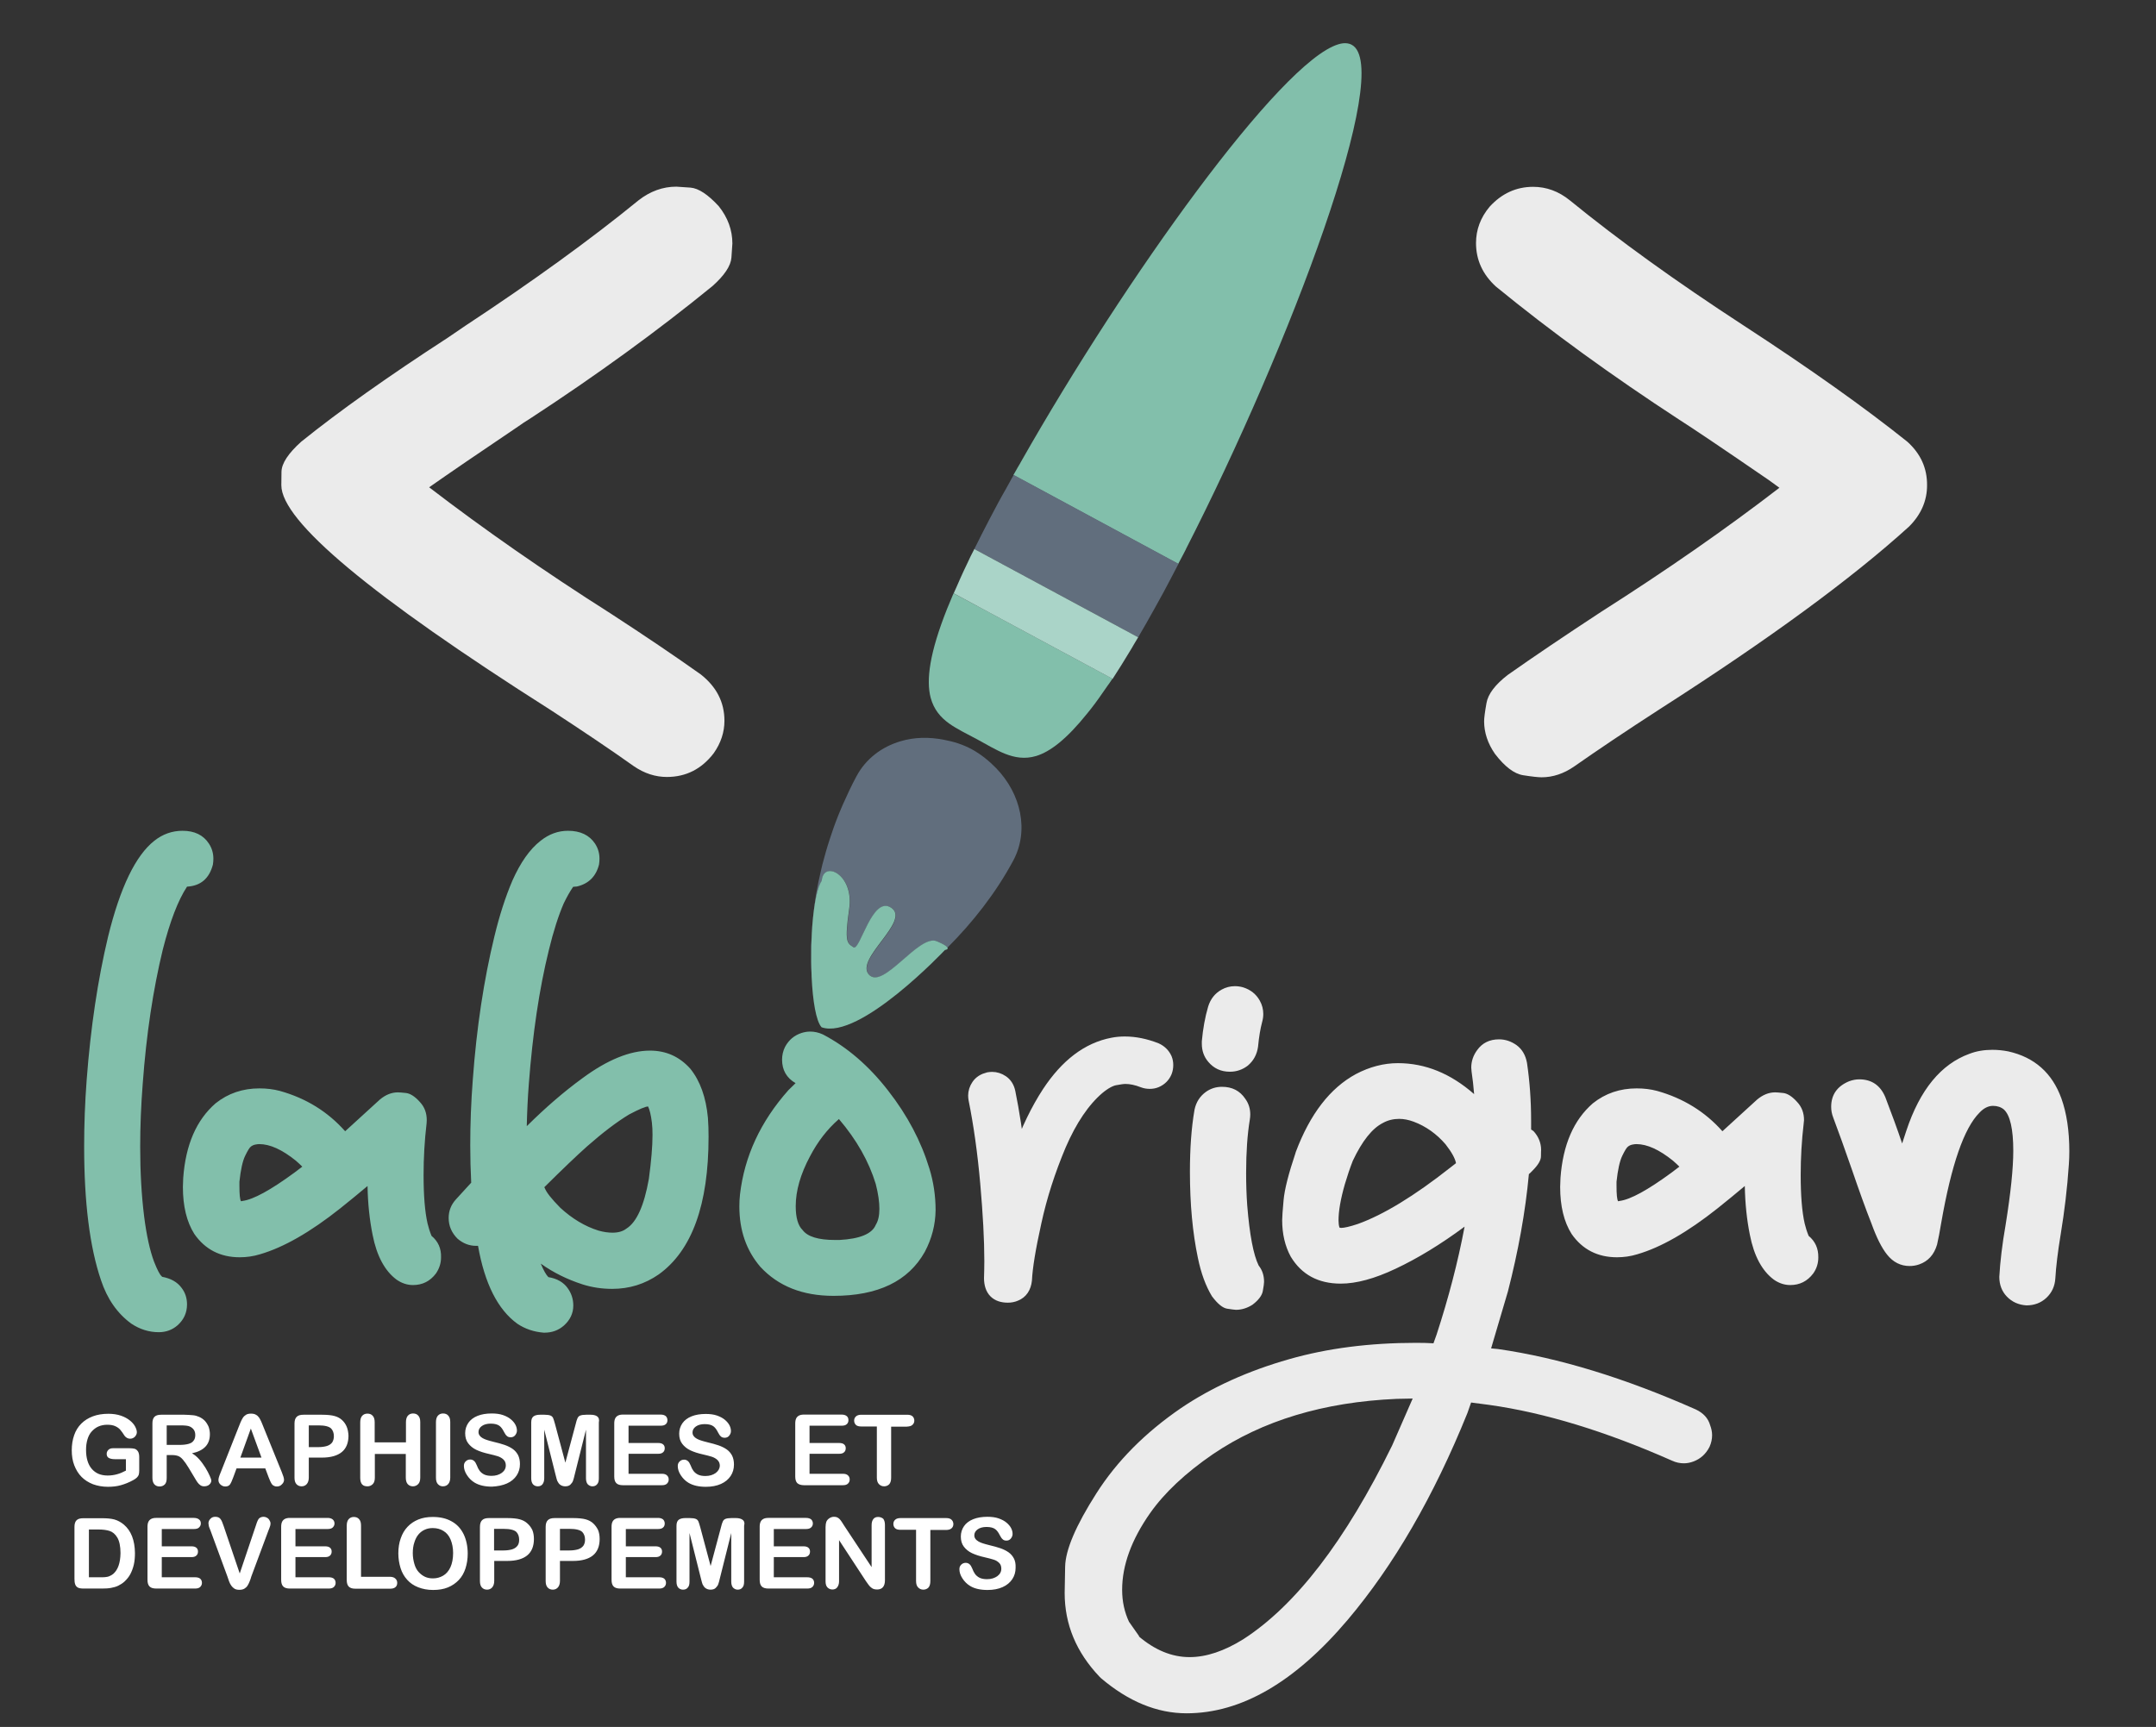
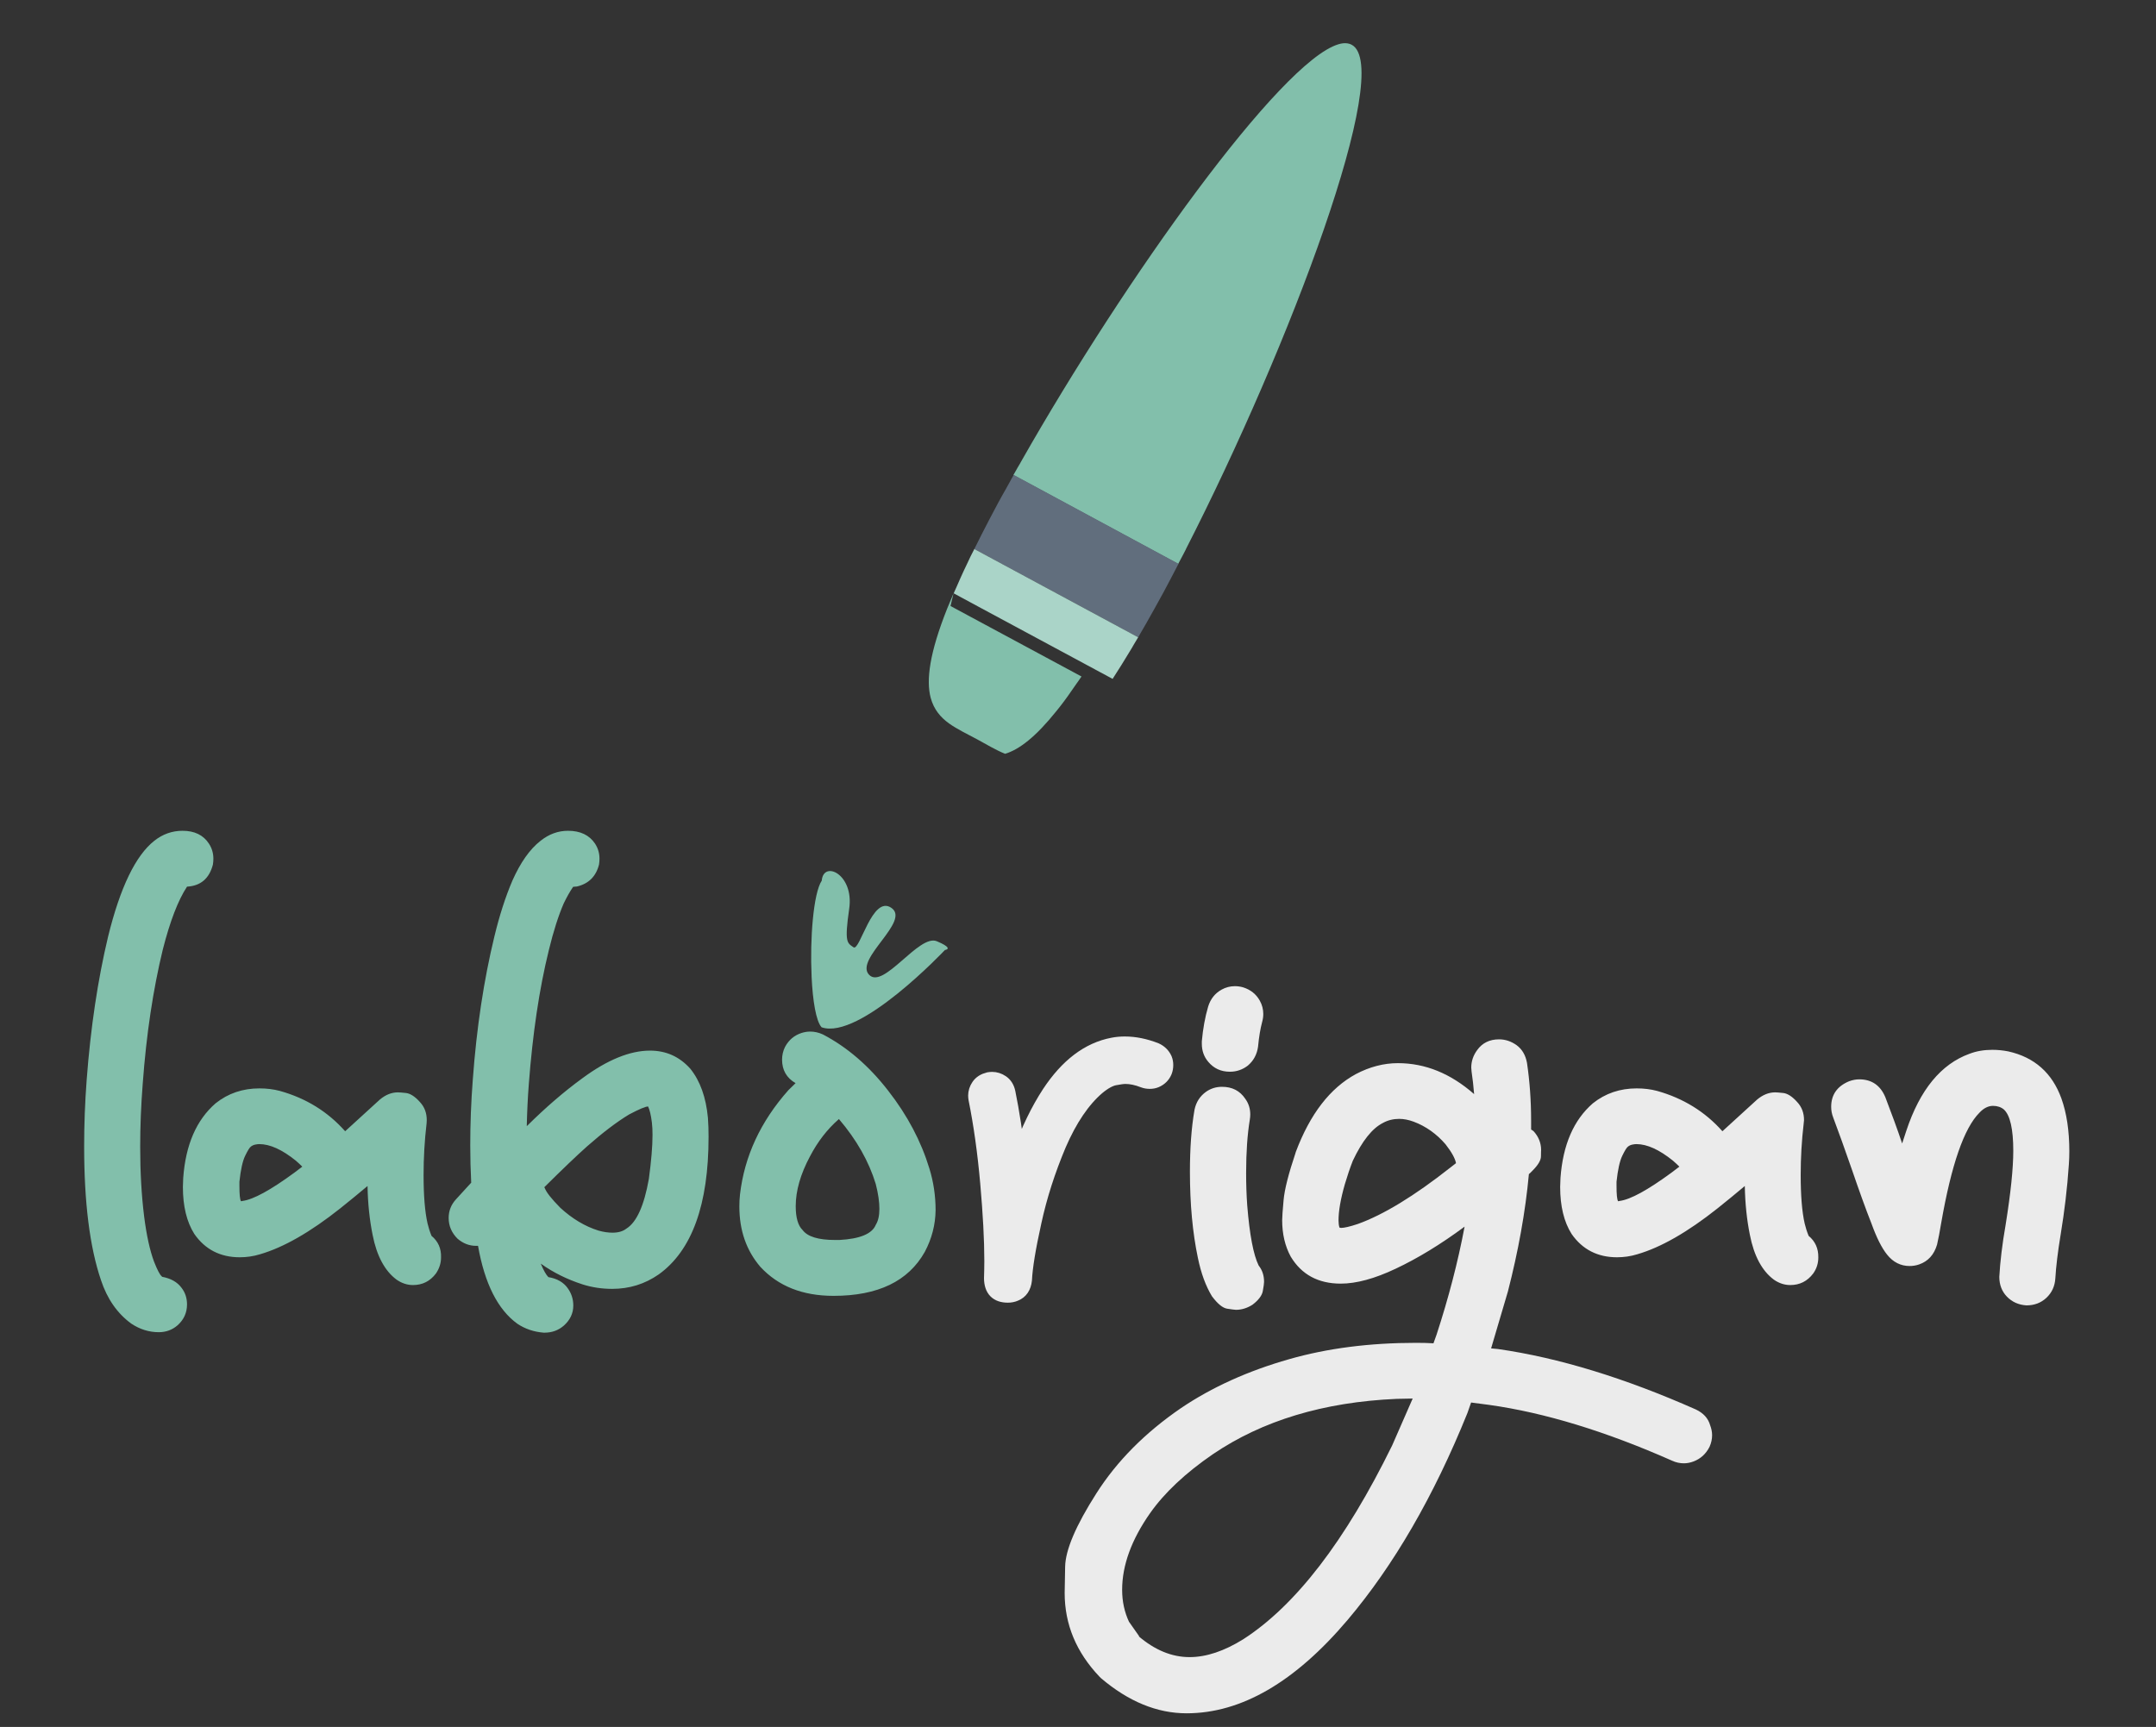
<svg xmlns="http://www.w3.org/2000/svg" version="1.1" id="_x31__1_" x="0px" y="0px" viewBox="0 0 1358 1088" style="enable-background:new 0 0 1358 1088;" xml:space="preserve">
  <rect x="0" y="0" width="1358" height="1088" fill="#333333" stroke="none" />
  <style type="text/css">
	.st0{fill:#82BFAB;}
	.st1{fill:#616E7D;}
	.st2{fill:#AAD4C8;}
	.st3{fill:#EBEBEB;}
	.st4{fill:#FFFFFF;}
	.st5{fill:#EBEBEB;stroke:#EBEBEB;stroke-width:10;stroke-miterlimit:10;}
</style>
  <g id="Objet_dynamique_vectoriel_xA0_Image_1_">
    <path class="st0" d="M744.6,350.6c0.8-1.5,1.5-2.9,2.3-4.4l0.1-0.3C812.7,217.3,878.3,42.7,851.4,28.2c-2.3-1.2-5.1-1.3-8.4-0.3   c-36.6,11-134.1,147.2-199.5,262.3c-0.8,1.5-1.7,3-2.6,4.5l-0.5,0.9c-0.7,1.2-1.4,2.5-2.1,3.7l103.8,56   C743,353.7,743.8,352.2,744.6,350.6z" />
-     <path class="st0" d="M600.6,373.8c-0.7,1.7-1.3,3.2-2,4.8c-0.7,1.6-1.3,3.3-2,4.8c-11.2,28.2-13.3,45.1-10.4,56.2   c2,7.4,6.2,12.3,11.6,16.2c5.2,3.7,11.4,6.6,17.7,10c6.1,3.3,11.8,6.8,17.6,9.1c6.1,2.4,12.4,3.5,19.5,1.4   c8.9-2.7,19.2-10.6,32.2-26.8c3.2-3.9,6.5-8.3,9.9-13.3c1-1.4,2-2.9,3-4.3l0.8-1.1c0.7-1,1.4-2,2.2-3.2l-82.5-44.4L600.6,373.8z" />
+     <path class="st0" d="M600.6,373.8c-0.7,1.7-1.3,3.2-2,4.8c-0.7,1.6-1.3,3.3-2,4.8c-11.2,28.2-13.3,45.1-10.4,56.2   c2,7.4,6.2,12.3,11.6,16.2c5.2,3.7,11.4,6.6,17.7,10c6.1,3.3,11.8,6.8,17.6,9.1c8.9-2.7,19.2-10.6,32.2-26.8c3.2-3.9,6.5-8.3,9.9-13.3c1-1.4,2-2.9,3-4.3l0.8-1.1c0.7-1,1.4-2,2.2-3.2l-82.5-44.4L600.6,373.8z" />
    <path class="st1" d="M628.7,316.8c-3.8,7.1-7.2,13.6-10.4,19.9c-0.8,1.6-1.6,3.1-2.3,4.6c-0.8,1.5-1.6,3.1-2.3,4.6l103.2,55.6   c0.8-1.4,1.7-3,2.6-4.5c0.9-1.5,1.7-3,2.6-4.5c3.5-6.2,7.1-12.6,10.9-19.6c1.5-2.8,3-5.7,4.5-8.5c0.8-1.5,1.6-3,2.4-4.6   c0.8-1.5,1.6-3,2.4-4.6l-103.8-56c-0.9,1.5-1.7,3-2.5,4.5s-1.7,3-2.5,4.5C631.8,311.2,630.2,314,628.7,316.8z" />
    <path class="st2" d="M611.3,350.6c-0.8,1.6-1.5,3.1-2.2,4.7l-0.2,0.4c-1.4,3-2.8,5.8-4,8.6c-0.7,1.6-1.4,3.2-2.1,4.8   c-0.7,1.6-1.5,3.3-2.1,4.7l17.6,9.5l82.5,44.4c0.9-1.4,1.9-3,2.8-4.4c0.9-1.4,1.8-2.9,2.8-4.4c1.7-2.7,3.4-5.5,5.2-8.5   c0.9-1.5,1.8-2.9,2.6-4.4c0.9-1.5,1.8-2.9,2.7-4.5l-103.2-55.6C612.8,347.6,612.1,349,611.3,350.6z" />
-     <path class="st1" d="M612.2,472.1c-5.7-3.1-11.6-4.9-17.5-6c-9.5-1.9-18.9-1.7-27.5,0.9c-11.8,3.5-21.8,11-27.7,22   c-3.2,5.9-5.9,11.8-8.5,17.6l-1,2.3c-2.4,5.6-4.5,11.1-6.3,16.6l-1,3c-1.8,5.4-3.3,10.8-4.7,16.1l-0.7,3   c-1.3,5.4-2.4,10.7-3.3,15.9l-0.1,0.6c-0.2,1.2-0.3,2.4-0.5,3.6c-0.3,2-0.6,4-0.8,6c-0.2,1.5-0.3,3-0.5,4.5   c-0.2,1.9-0.4,3.8-0.5,5.7c-0.1,1.5-0.2,2.9-0.3,4.4c-0.1,1.8-0.2,3.6-0.3,5.4c-0.1,1.4-0.1,2.8-0.1,4.2c0,1.8,0,3.5,0,5.2   c0,1.3,0,2.6,0,4c0,1.7,0.1,3.4,0.2,5c0.1,1.1,0.1,2.3,0.2,3.4v-0.4c-1.1-23.5,1.1-52.3,6.4-60.2c1.1-13,20.4-4,17.3,17.6   c-3.1,21.6-1.2,21.5,2.7,24.4c4,2.8,11.8-33.3,23.9-24.8c12.1,8.5-23.2,32.1-14.2,42c9.1,9.9,31.5-25.8,42.8-21   c4.2,1.8,6,3,6.6,3.9c15.8-15.8,30.4-34.3,41.4-54.8c10.1-18.8,5-42-10.8-58.3C623,479.4,618,475.3,612.2,472.1z" />
    <path class="st0" d="M590.1,593c-11.3-4.8-33.8,30.9-42.8,21s26.3-33.6,14.2-42c-12.1-8.5-19.9,27.6-23.9,24.8s-5.8-2.8-2.7-24.4   c3.1-21.6-16.2-30.6-17.3-17.6c-5.3,8-7.5,36.7-6.4,60.2v0.4c0.7,15.1,2.8,28,6.3,31.8c24,8.3,77.7-48.7,77.7-48.7s2.5-0.3,1.5-1.7   C596.1,596,594.4,594.8,590.1,593z" />
  </g>
  <g id="_x3C_____x3E_">
    <g>
-       <path class="st3" d="M434.9,118.2c-5.2-0.4-8.1-0.6-8.9-0.6c-8.5,0-16.5,2.9-23.8,8.6c-30.4,24.8-66.7,51.1-108.9,78.9l-11.3,7.7    c-37.3,24.2-68.1,46-92.3,65.5c-8.1,7.3-12.3,13.6-12.4,18.9c-0.1,5.3-0.1,8.1-0.1,8.5c0,22.6,56.5,69.8,169.6,141.6    c21,13.7,38.5,25.5,52.4,35.4c6.7,4.6,13.7,6.8,20.8,6.8c12.1,0,21.9-5,29.5-14.9c4.6-6.5,6.8-13.4,6.8-20.5    c0-11.7-5-21.4-14.9-29.2c-15.9-11.3-34.8-24.1-56.8-38.4c-41.9-26.6-79.9-53.1-114.3-79.5c12.7-8.9,31.4-21.7,56.2-38.4    c2.2-1.6,4.5-3.1,6.8-4.5c42.3-27.6,80.7-55.5,115.5-83.9c7.5-6.7,11.5-12.7,11.9-17.9s0.6-8.1,0.6-8.9c0-8.5-2.9-16.4-8.6-23.5    C446,122.6,440,118.6,434.9,118.2z M1201.4,278.3c-27-21.6-61.6-46.2-103.7-73.6c-42.2-27.5-78.4-53.6-108.8-78.4    c-7.1-5.8-14.9-8.6-23.2-8.6c-10.7,0-19.8,4.2-27.4,12.5c-5.8,6.9-8.6,14.6-8.6,22.9c0,10.7,4.2,19.8,12.5,27.4    c34.7,28.4,73.2,56.3,115.5,83.9c7.9,5,26.8,17.7,56.5,38.1l6.6,4.8c-33.5,25.8-71,51.9-112.5,78.3c-22.4,14.7-42,27.9-58.6,39.6    c-7.9,6.1-12.4,12-13.4,17.7c-1,5.6-1.5,9.5-1.5,11.5c0,7.1,2.3,14,6.8,20.5c6.2,8.1,12.1,12.6,17.8,13.5s9.6,1.3,11.6,1.3    c7.1,0,14-2.3,20.5-6.8c14.7-10.3,32.7-22.4,54.2-36.3c68.4-43.8,120.7-82.1,156.8-114.9c7.5-7.5,11.3-16.2,11.3-25.9    C1213.9,295,1209.8,285.9,1201.4,278.3z" />
-     </g>
+       </g>
  </g>
  <g id="igan">
    <g>
      <path class="st3" d="M774.7,675.2c4.2,0,7.9-1.3,11.2-3.8c3.6-3,5.8-7,6.5-11.9c0.6-6.4,1.5-11.6,2.6-15.7c0.5-1.8,0.7-3.4,0.7-5    c0-2.9-0.7-5.7-2.2-8.4c-2.3-4.1-5.8-6.9-10.6-8.4c-1.8-0.5-3.5-0.7-5.1-0.7c-2.9,0-5.7,0.7-8.4,2.2c-4.1,2.3-6.9,5.8-8.4,10.6    c-2,6.8-3.3,14.1-4,21.9v1.6c0,4.3,1.3,8.1,4,11.3C764.5,673.1,769,675.2,774.7,675.2z M763.4,816.7c3.6,4.8,6.8,7.4,9.6,7.8    s4.6,0.7,5.5,0.7c3.6,0,7.1-1.1,10.4-3.2c3.8-2.9,6-5.8,6.5-8.6s0.8-4.7,0.8-5.8c0-4-1.1-7.4-3.4-10.3c-3.3-6.7-5.7-19.3-7.2-37.8    c-0.5-6.8-0.7-13.7-0.7-20.5c0-13.2,0.8-24.3,2.3-33.5c0.2-1.2,0.3-2.3,0.3-3.4c0-3.6-1-6.9-3.1-9.8c-3.4-5.1-8.3-7.6-14.7-7.6    c-3.6,0-7,1-10,3.1c-3.8,2.7-6.3,6.5-7.3,11.3c-2,11.5-2.9,24.6-2.9,39.2c0,20.3,1.7,38.4,5,54.1    C756.5,802.2,759.5,810.3,763.4,816.7z M1068.2,888c-44.7-19.8-86.3-32.6-124.7-38.1l-4.3-0.4l10.6-35.9c6.5-25.3,11-50,13.2-73.9    c0.4-0.3,1.2-1,2.3-2.2c3.5-3.5,5.3-6.5,5.3-9s0.1-3.8,0.1-4c0-4.4-1.6-8.4-4.8-11.9l-1.5-1V706c0-12.8-0.9-24.9-2.6-36.4    c-0.9-4.9-3.1-8.6-6.5-11.1c-3.5-2.5-7.2-3.7-11.1-3.7c-6,0-10.6,2.3-13.8,6.8c-2.5,3.4-3.7,7.1-3.7,11l0.2,2.5    c0.7,4.6,1.2,9.3,1.6,14.2c-14.8-13-30.8-19.5-48-19.5c-8.9,0-17.8,2.3-26.5,6.9c-16.2,8.8-28.8,25.1-37.8,49l-0.2,0.7    c-4.4,13.1-6.9,23-7.5,29.6s-0.9,10.8-0.9,12.7c0,8.7,1.8,16.4,5.4,23c6.8,11.3,17.3,17,31.5,17c9.8,0,21.3-3.1,34.6-9.4    c13.8-6.5,28.3-15.3,43.4-26.5c-4.2,22.3-10.1,44.9-17.6,67.9l-2,5.6c-3.1-0.2-6.8-0.3-10.9-0.3c-29.2,0-55.9,3.4-80,10.3    c-26,7.4-48.7,17.7-68.1,30.8c-22.6,15.5-40.3,33.3-53.3,53.7s-19.5,35.7-19.7,46.2s-0.3,16-0.3,16.6c0,19.8,7.3,37.3,21.9,52.7    l0.9,0.9c17.4,14.8,35.4,22.2,54,22.2c34.4,0,68.2-19.6,101.4-58.8c29.1-34.4,54.3-77.9,75.5-130.4l2.3-6.6l11.4,1.5    c34.9,4.9,73.3,16.6,115.3,35.2c2.4,1.1,4.9,1.6,7.3,1.6c2.1,0,4.1-0.4,6.2-1.2c4.4-1.7,7.7-4.7,10-9.2c1.1-2.5,1.6-4.9,1.6-7.3    c0-2-0.4-4.1-1.2-6.2C1075.9,893.4,1072.8,890.2,1068.2,888z M913.5,735.6c-22.7,17.9-42.1,29.7-58.2,35.5    c-5.1,1.7-8.6,2.5-10.6,2.5l-1-0.2c-0.4-1.3-0.6-2.8-0.6-4.5c0-5.9,1.3-13.5,4-22.9c1.5-5,3.1-9.9,5-14.7    c5.9-12.5,12.2-20.4,18.9-23.8c3.2-1.8,6.7-2.6,10.3-2.6c2.9,0,6,0.6,9.2,1.8c7.7,2.9,14.4,7.7,20,14.2c3.8,4.9,6,8.8,6.6,11.9    L913.5,735.6z M876.9,910.6c-29.5,60.2-60.8,100.9-93.9,122.2c-11.9,7.4-23.2,11.2-33.7,11.2c-11.2,0-21.9-4.4-32.3-13.3l0.7,0.4    l-6.6-9.4c-2.8-6-4.3-12.7-4.3-20.1c0-15.5,5.9-31.6,17.6-48.3c9.1-12.9,22.3-25.3,39.5-37.1c31.2-21.2,69.8-32.9,115.8-34.9    l10.1-0.2L876.9,910.6z M1139.2,778.6c-1.1-2.7-1.9-5.3-2.5-7.8c-1.7-7.5-2.5-17.7-2.5-30.5c0-10.8,0.6-21.6,1.9-32.6l0.2-2    c0-4.5-1.4-8.3-4.3-11.4c-3.1-3.5-6.1-5.4-8.8-5.7c-2.7-0.3-4.4-0.4-5.1-0.4c-3.9,0-7.7,1.5-11.3,4.5l-21.9,20    c-10.9-12.3-24.7-20.8-41.1-25.4c-4.1-1.1-8.4-1.6-12.9-1.6c-10.5,0-19.7,3.1-27.6,9.4c-12.1,10.5-18.9,26.2-20.4,47.1l-0.2,5.6    c0,12.1,2.4,22,7.2,29.6c6.8,9.8,16.4,14.7,28.6,14.7c4.3,0,8.6-0.6,12.8-1.9c14.8-4.3,31.6-13.9,50.5-28.9    c5.9-4.7,11.6-9.4,17.2-14.1c0.2,11.2,1.3,21.4,3.2,30.8c2.6,13.3,7.7,22.7,15.1,28.2c3.3,2.3,6.8,3.4,10.3,3.4    c6,0,10.8-2.4,14.5-7.3c2.2-3.1,3.2-6.5,3.2-10.1C1145.4,786.5,1143.3,782,1139.2,778.6z M1052.8,738.8    c-15,11-25.8,16.9-32.6,17.8l-1,0.2c-0.7-1.1-1-4.3-1-9.8v-2.5c0.8-7.5,2-13,3.6-16.3s2.8-5.3,3.7-5.9c0.8-0.6,1.7-1,2.7-1.2    s1.8-0.3,2.5-0.3c6.8,0,14.4,3.5,23,10.4c1.6,1.4,2.9,2.6,4.1,3.8L1052.8,738.8z M1298.4,692c-5.8-16-16.9-25.9-33.4-29.6    c-3.5-0.7-6.9-1-10.1-1c-5.2,0-10,0.8-14.4,2.5c-17.9,6.5-31.2,22.6-39.8,48.6l-2.6,7.9c-3-9-6.6-18.7-10.6-29.2    c-3.1-7.4-8.6-11.2-16.4-11.2c-2.1,0-4.2,0.4-6.4,1.2c-7.5,3.1-11.3,8.5-11.3,16.1c0,2.3,0.4,4.5,1.3,6.8    c3.3,8.8,7.2,19.6,11.6,32.3c4.7,13.7,8.8,25.2,12.5,34.5c3.2,8.9,6.5,15.4,9.8,19.5c3.8,4.8,8.6,7.2,14.2,7.2c2,0,4-0.3,6-1    c5.7-2,9.4-6.1,11.3-12.5c0.8-3.5,1.7-8.1,2.6-13.6c6.4-36.7,14.4-59.8,24.1-69.5c2.6-2.8,5.5-4.3,8.5-4.3c2.8,0,5.1,0.8,6.9,2.3    c3.9,3.6,5.9,12.3,5.9,26c0,11-1.6,26.5-4.8,46.5c-2.2,12.6-3.5,23.6-4,32.9c0,5,1.6,9.2,4.8,12.5s7.3,5.2,12.3,5.5    c5,0,9.2-1.6,12.6-4.8s5.3-7.3,5.6-12.3c0.4-7.1,1.5-16.4,3.4-27.9c2.3-14,4.1-28.6,5.1-43.7c0.2-2.7,0.3-5.5,0.3-8.4    C1303.4,712.3,1301.7,701.2,1298.4,692z" />
    </g>
  </g>
  <g id="labo">
    <g>
      <path class="st0" d="M102.1,804.4l-0.3-0.4c-1.1-0.8-2.7-3.9-4.8-9.2c-2.6-7-4.7-16.5-6.2-28.3c-1.7-13.6-2.5-28.3-2.5-44    c0-12.5,0.5-25.8,1.6-39.8c2.3-31.4,6.6-59.5,12.6-84.3c4.6-18.1,9.7-31.3,15.3-39.8c8.6-0.5,14-5.1,16.3-13.9    c0.2-1.3,0.3-2.5,0.3-3.7c0-3.4-0.9-6.6-2.8-9.5c-3.5-5.4-9.1-8.1-16.6-8.1c-6.6,0-12.5,2.1-17.8,6.3    C85.4,539,75.7,559.1,68.1,590c-6.5,27.2-11,57.3-13.5,90.2c-1.1,14.5-1.6,28.5-1.6,42c0,35.3,3.5,63.4,10.6,84.3    c3.9,11.8,10.3,21,19.1,27.4c5.4,3.6,11.2,5.4,17.3,5.4c4.6,0,8.6-1.5,11.9-4.4c3.9-3.5,5.9-7.9,5.9-13.1c0-3.9-1.1-7.4-3.4-10.4    C111.7,807.7,107.6,805.4,102.1,804.4z M271.8,778.6c-1.1-2.7-1.9-5.3-2.5-7.8c-1.7-7.5-2.5-17.7-2.5-30.5    c0-10.8,0.6-21.6,1.9-32.6l0.1-2c0-4.5-1.4-8.3-4.3-11.4c-3.1-3.5-6.1-5.4-8.8-5.7s-4.4-0.4-5.1-0.4c-3.9,0-7.7,1.5-11.3,4.5    l-21.9,20c-10.9-12.3-24.6-20.8-41.1-25.4c-4.1-1.1-8.4-1.6-12.9-1.6c-10.5,0-19.7,3.1-27.6,9.4c-12.1,10.5-18.9,26.2-20.4,47.1    l-0.2,5.6c0,12.1,2.4,22,7.2,29.6c6.8,9.8,16.4,14.7,28.6,14.7c4.3,0,8.6-0.6,12.8-1.9c14.8-4.3,31.6-13.9,50.5-28.9    c5.9-4.7,11.6-9.4,17.2-14.1c0.2,11.2,1.3,21.4,3.2,30.8c2.6,13.3,7.7,22.7,15.1,28.2c3.3,2.3,6.8,3.4,10.3,3.4    c6,0,10.8-2.4,14.5-7.3c2.1-3.1,3.2-6.5,3.2-10.1C278,786.5,275.9,782,271.8,778.6z M185.4,738.8c-15,11-25.8,16.9-32.6,17.8    l-1,0.2c-0.7-1.1-1-4.3-1-9.8v-2.5c0.8-7.5,2-13,3.6-16.3s2.8-5.3,3.7-5.9c0.8-0.6,1.7-1,2.7-1.2s1.8-0.3,2.5-0.3    c6.8,0,14.4,3.5,23,10.4c1.6,1.4,2.9,2.6,4.1,3.8L185.4,738.8z M434.8,673.3c-6.8-7.6-15.2-11.4-25.4-11.4    c-12.6,0-26.9,5.8-42.7,17.5c-11.4,8.3-23,18.3-34.9,30.1c0.2-8.8,0.6-17.7,1.3-26.7c2.4-31.4,6.5-59.5,12.6-84.2    c2.9-12,6.1-21.9,9.4-29.5c1.8-3.7,3.7-7.2,5.9-10.4l2.4-0.2c7.3-1.7,12-6.3,13.9-13.8c0.2-1.3,0.3-2.5,0.3-3.7    c0-3.4-0.9-6.6-2.8-9.5c-3.6-5.4-9.3-8.1-17-8.1c-6.3,0-12,2.1-17.3,6.3c-6.8,5.3-12.7,13.7-17.8,25.2    c-4.3,10.1-8.1,21.8-11.3,35.1c-6.6,27.2-11.2,57.3-13.6,90.2c-1.1,14.1-1.6,27.9-1.6,41.4c0,7.9,0.2,15.8,0.6,23.5    c-3.3,3.6-6.5,7.1-9.6,10.5s-4.6,7.3-4.6,11.7c0,5.1,1.9,9.4,5.6,13.1c3.5,3,7.4,4.5,11.7,4.5h1.2c4.2,23.9,12.5,40.2,24.8,49.1    c4.8,3.2,10.3,5.1,16.6,5.6h0.4c4.8,0,8.9-1.5,12.3-4.5c3.9-3.5,5.9-7.7,5.9-12.6c0-4.1-1.2-7.7-3.5-10.9c-2.6-3.7-6.7-6.1-12.2-7    c-1.4-1.4-3-4.2-4.8-8.5c8,5.7,16.8,10,26.4,13.1c6,1.9,12.2,2.8,18.6,2.8c10.8,0,20.5-3,29.3-9.1c20.9-15,31.4-43.9,31.4-86.7    c0-4.1-0.1-8.1-0.4-11.9C444.7,691.3,441,681,434.8,673.3z M408.7,742.7c-3,16.9-7.7,27.3-14.1,31.3c-2.3,1.8-5.2,2.6-8.8,2.6    c-2.6,0-5.6-0.4-8.8-1.3c-8.6-2.7-16.6-7.5-24.1-14.4c-5.5-5.6-8.8-9.7-9.8-12.5l-0.3-0.4c11.5-11.4,20.5-20,27-25.8    c9.9-8.7,18.7-15.4,26.5-20.1c6.3-3.3,10.2-5,11.9-5c1,2,1.8,5.3,2.4,10.1c0.3,2.3,0.4,5,0.4,7.9    C411,722.3,410.2,731.5,408.7,742.7z M585.4,736.2c-5.2-17.1-13.8-33.5-26-49.1c-12.1-15.6-25.8-27.4-41.1-35.4    c-2.6-1.2-5.3-1.8-7.9-1.8c-1.9,0-3.7,0.3-5.6,0.9c-4.5,1.5-7.9,4.3-10.3,8.7c-1.3,2.6-1.9,5.3-1.9,8.1c0,6.5,2.8,11.5,8.5,14.8    l-4.5,4.4c-17.5,19.7-27.7,41.6-30.5,65.7c-0.3,2.5-0.4,5.1-0.4,7.6c0,15.1,4.4,27.7,13.2,38c11.3,12.2,26.6,18.3,46.1,18.3    c28,0,47.1-9.2,57.5-27.7c4.4-8.3,6.7-17.1,6.8-26.3C589.3,753.4,588,744.6,585.4,736.2z M551.6,771.7c-2.3,5.6-9.9,8.8-22.9,9.5    H526c-10.6,0-17.4-2.1-20.5-6.3c-2.8-2.7-4.3-7.7-4.3-15c0-9.7,3-20.2,9-31.4c4.8-9.2,10.8-17,18-23.3l0.2-0.2    c11.2,13.1,18.9,26.8,23.2,40.9c1.6,6.2,2.3,11.4,2.3,15.7C553.9,766,553.1,769.3,551.6,771.7z" />
    </g>
  </g>
  <g id="GRAPHISMES__ET__DEVELOPPEMENTS">
    <g>
-       <path class="st4" d="M84.6,912.7c-0.9-0.2-1.9-0.3-3.2-0.3H71.2c-1.2,0-2.2,0.3-2.9,1c-0.7,0.7-1.1,1.5-1.1,2.5    c0,1.2,0.4,2.1,1.3,2.6s2.1,0.8,3.8,0.8h7v7.2c-1.9,1-3.7,1.8-5.6,2.3c-1.8,0.5-3.8,0.8-5.9,0.8c-4.3,0-7.6-1.4-10-4.2    s-3.6-6.8-3.6-12c0-2.4,0.3-4.6,0.9-6.6s1.5-3.7,2.7-5s2.6-2.4,4.2-3.1s3.5-1.1,5.6-1.1c2,0,3.7,0.3,5,0.9    c1.3,0.6,2.3,1.3,3.1,2.2c0.8,0.9,1.7,2.2,2.8,3.9c0.4,0.5,0.9,1,1.5,1.3s1.2,0.5,1.9,0.5c1.2,0,2.2-0.4,3-1.2s1.3-1.8,1.3-2.9    c0-1-0.4-2.3-1.1-3.6s-1.8-2.6-3.3-3.8s-3.3-2.2-5.6-3c-2.3-0.8-5-1.2-7.9-1.2c-3.6,0-6.9,0.5-9.8,1.6s-5.3,2.6-7.3,4.6    s-3.5,4.4-4.5,7.3s-1.5,6-1.5,9.5s0.5,6.7,1.6,9.5s2.6,5.3,4.6,7.3s4.4,3.5,7.2,4.6c2.8,1,5.9,1.6,9.4,1.6c2.9,0,5.7-0.3,8.1-1    c2.5-0.7,5.1-1.7,7.8-3.2c0.9-0.5,1.7-1,2.3-1.6s1-1.2,1.2-1.8c0.2-0.7,0.3-1.6,0.3-2.7v-8.5c0-1.5-0.3-2.7-0.8-3.5    C86.2,913.4,85.5,912.9,84.6,912.7z M132.5,934.6c0.4-0.6,0.6-1.2,0.6-1.7c0-0.6-0.3-1.6-1-3.1s-1.5-3.2-2.7-5.1s-2.4-3.6-3.9-5.3    s-3-2.9-4.6-3.8c3.8-0.8,6.6-2.2,8.5-4.2c1.9-2,2.8-4.6,2.8-7.9c0-1.6-0.3-3.1-0.8-4.6c-0.6-1.4-1.4-2.7-2.4-3.8    c-1.1-1.1-2.3-1.9-3.7-2.5c-1.2-0.5-2.4-0.9-3.9-1s-3.2-0.3-5.2-0.3h-14.7c-1.9,0-3.3,0.4-4.2,1.3s-1.3,2.3-1.3,4.2V931    c0,1.8,0.4,3.2,1.2,4.1c0.8,0.9,1.9,1.4,3.3,1.4c1.3,0,2.4-0.4,3.3-1.3s1.2-2.3,1.2-4.2v-14.3h3.2c1.6,0,2.9,0.2,4,0.6    c1.1,0.4,2.1,1.2,3.1,2.4s2.2,2.8,3.5,5l3.6,6c0.8,1.4,1.5,2.5,2,3.2s1.1,1.3,1.8,1.8s1.5,0.7,2.5,0.7c0.9,0,1.6-0.2,2.3-0.5    C131.6,935.6,132.1,935.1,132.5,934.6z M118.6,909.7c-1.5,0.4-3.3,0.6-5.5,0.6H105V898h8.3c3.1,0,5.2,0.2,6.2,0.7    c1.1,0.5,2,1.2,2.6,2.1c0.6,0.9,0.9,2,0.9,3.3c0,1.6-0.4,2.8-1.2,3.7C121.2,908.7,120.1,909.3,118.6,909.7z M178.9,932.3    c0-1-0.5-2.6-1.4-4.8l-11.6-28.6c-0.6-1.4-1-2.6-1.4-3.4s-0.8-1.7-1.3-2.4s-1.2-1.4-2-1.8c-0.8-0.5-1.9-0.7-3.1-0.7    c-1.2,0-2.3,0.2-3.1,0.7s-1.5,1.1-2,1.9c-0.5,0.8-1,1.7-1.5,2.9s-0.9,2.2-1.2,3l-11.4,28.8c-0.5,1.2-0.8,2-1,2.7s-0.3,1.3-0.3,1.9    c0,1,0.4,2,1.3,2.8c0.9,0.8,1.9,1.2,3,1.2c1.3,0,2.3-0.4,2.9-1.2c0.6-0.8,1.3-2.3,2.1-4.5l2.1-5.7h18.1l2.1,5.6    c0.3,0.7,0.6,1.5,1,2.4s0.8,1.6,1.1,2s0.8,0.8,1.3,1c0.5,0.3,1.1,0.4,1.8,0.4c1.2,0,2.3-0.4,3.1-1.3    C178.5,934.3,178.9,933.3,178.9,932.3z M151.4,918.3L158,900l6.7,18.3H151.4z M218.4,898.9c-0.7-1.7-1.7-3.1-3-4.3s-2.9-2-4.7-2.5    s-4.5-0.8-7.9-0.8h-11.6c-2,0-3.4,0.4-4.3,1.3c-0.9,0.8-1.4,2.3-1.4,4.2V931c0,1.8,0.4,3.1,1.2,4s1.9,1.4,3.3,1.4    c1.3,0,2.4-0.5,3.2-1.4s1.3-2.3,1.3-4.1v-12.6h8.3c5.5,0,9.7-1.2,12.5-3.5s4.2-5.8,4.2-10.3C219.4,902.5,219.1,900.6,218.4,898.9z     M209.2,908.8c-0.8,1-1.8,1.7-3.3,2.2c-1.4,0.4-3.2,0.7-5.3,0.7h-6.1V898h6.1c4,0,6.7,0.7,8,2c1.1,1.2,1.7,2.8,1.7,4.8    C210.3,906.4,209.9,907.7,209.2,908.8z M231.5,936.4c1.3,0,2.4-0.5,3.3-1.4s1.3-2.3,1.3-4.1V916h19.5v14.9c0,1.8,0.4,3.2,1.2,4.1    s1.9,1.4,3.3,1.4c1.3,0,2.4-0.5,3.3-1.4s1.3-2.3,1.3-4.1v-35c0-1.8-0.4-3.2-1.3-4.1c-0.8-0.9-1.9-1.3-3.3-1.3    c-1.3,0-2.4,0.5-3.2,1.4s-1.2,2.3-1.2,4.1v12.7H236V896c0-1.8-0.4-3.2-1.3-4.1c-0.8-0.9-1.9-1.3-3.3-1.3c-1.4,0-2.5,0.5-3.3,1.4    s-1.2,2.3-1.2,4.1v35c0,1.8,0.4,3.2,1.2,4.1S230.1,936.4,231.5,936.4z M279,936.4c1.4,0,2.5-0.5,3.3-1.4s1.3-2.3,1.3-4.1v-35    c0-1.8-0.4-3.2-1.3-4.1c-0.8-0.9-1.9-1.3-3.3-1.3c-1.3,0-2.4,0.5-3.2,1.4s-1.2,2.3-1.2,4.1v35c0,1.8,0.4,3.2,1.3,4.1    S277.7,936.4,279,936.4z M319.3,934.6c2.7-1.2,4.7-2.9,6.1-5s2.1-4.5,2.1-7.2c0-2.2-0.4-4.1-1.2-5.7c-0.8-1.5-1.9-2.8-3.3-3.8    s-3.2-1.9-5.2-2.6c-2-0.7-4.3-1.3-6.8-1.9c-2-0.5-3.4-0.9-4.3-1.2s-1.7-0.6-2.6-1.1s-1.5-1-2-1.7s-0.7-1.4-0.7-2.3    c0-1.4,0.7-2.7,2.1-3.7s3.3-1.5,5.6-1.5c2.5,0,4.3,0.5,5.5,1.4s2.1,2.3,2.9,3.9c0.6,1.2,1.2,2,1.8,2.5c0.5,0.5,1.3,0.8,2.4,0.8    s2.1-0.4,2.8-1.3s1.1-1.8,1.1-2.9c0-1.2-0.3-2.4-0.9-3.6c-0.6-1.2-1.6-2.4-2.9-3.5s-3-2-5-2.7s-4.4-1-7.1-1    c-3.4,0-6.4,0.5-8.9,1.5s-4.5,2.5-5.8,4.4s-2,4.1-2,6.5c0,2.6,0.6,4.7,1.9,6.4s3,3.1,5.1,4.1s4.8,1.9,8,2.6    c2.4,0.5,4.3,1.1,5.7,1.5c1.4,0.5,2.6,1.2,3.5,2.1c0.9,0.9,1.4,2.1,1.4,3.6c0,1.9-0.8,3.4-2.5,4.7c-1.7,1.2-3.8,1.9-6.5,1.9    c-1.9,0-3.5-0.3-4.7-0.9c-1.2-0.6-2.1-1.4-2.8-2.3c-0.7-1-1.3-2.1-1.8-3.5c-0.5-1.2-1-2.1-1.7-2.7c-0.7-0.6-1.5-0.9-2.4-0.9    c-1.2,0-2.1,0.4-2.9,1.2s-1.1,1.7-1.1,2.8c0,1.9,0.6,3.8,1.9,5.8s2.9,3.6,4.9,4.8c2.9,1.7,6.5,2.5,10.9,2.5    C313.5,936.4,316.6,935.8,319.3,934.6z M376.1,892.3c-1-0.7-2.4-1-4.1-1h-2.8c-1.7,0-2.9,0.2-3.7,0.5s-1.3,0.8-1.7,1.6    c-0.4,0.8-0.8,2.1-1.2,3.8l-6.5,24.3l-6.5-24.3c-0.5-1.8-0.9-3.1-1.2-3.8s-0.9-1.3-1.7-1.6c-0.8-0.3-2-0.5-3.7-0.5h-2.8    c-1.7,0-3.1,0.3-4.1,1s-1.5,2-1.5,3.9v35.1c0,1.7,0.4,3,1.1,3.8s1.8,1.3,3,1.3c1.3,0,2.3-0.4,3-1.3s1.1-2.1,1.1-3.8v-30.6    l7.1,28.3c0.2,0.9,0.5,1.8,0.7,2.7s0.5,1.6,1,2.3c0.4,0.7,1,1.3,1.7,1.7s1.6,0.7,2.7,0.7c1.4,0,2.5-0.3,3.3-1.1s1.3-1.5,1.6-2.3    s0.7-2.2,1.1-4l7.1-28.3v30.6c0,1.7,0.4,3,1.1,3.8c0.8,0.8,1.8,1.3,2.9,1.3c1.3,0,2.3-0.4,3-1.3c0.8-0.8,1.1-2.1,1.1-3.8v-35.1    C377.6,894.3,377.1,893,376.1,892.3z M416.9,928.5h-21v-12.6h18.7c1.4,0,2.4-0.3,3.1-1c0.7-0.6,1-1.5,1-2.5s-0.3-1.8-1-2.4    s-1.7-0.9-3.1-0.9h-18.7v-10.9h20.3c1.4,0,2.5-0.3,3.2-1c0.7-0.6,1-1.5,1-2.5s-0.4-1.9-1-2.5c-0.7-0.6-1.8-1-3.2-1h-23.8    c-1.3,0-2.3,0.2-3.1,0.6s-1.4,1-1.8,1.8s-0.6,1.9-0.6,3.2v33.4c0,1.9,0.4,3.3,1.3,4.2s2.3,1.3,4.2,1.3h24.5c1.4,0,2.5-0.3,3.2-1    s1.1-1.5,1.1-2.6s-0.4-2-1.1-2.6C419.4,928.8,418.3,928.5,416.9,928.5z M450.8,928c-1.7,1.2-3.8,1.9-6.5,1.9    c-1.9,0-3.5-0.3-4.7-0.9c-1.2-0.6-2.1-1.4-2.8-2.3c-0.7-1-1.3-2.1-1.8-3.5c-0.5-1.2-1-2.1-1.7-2.7c-0.7-0.6-1.5-0.9-2.4-0.9    c-1.2,0-2.1,0.4-2.9,1.2s-1.1,1.7-1.1,2.8c0,1.9,0.6,3.8,1.9,5.8s2.9,3.6,4.9,4.8c2.9,1.7,6.5,2.5,10.9,2.5c3.7,0,6.8-0.6,9.5-1.8    s4.7-2.9,6.1-5s2.1-4.5,2.1-7.2c0-2.2-0.4-4.1-1.2-5.7c-0.8-1.5-1.9-2.8-3.3-3.8s-3.2-1.9-5.2-2.6c-2-0.7-4.3-1.3-6.8-1.9    c-2-0.5-3.4-0.9-4.3-1.2s-1.7-0.6-2.6-1.1s-1.5-1-2-1.7s-0.7-1.4-0.7-2.3c0-1.4,0.7-2.7,2.1-3.7s3.3-1.5,5.6-1.5    c2.5,0,4.3,0.5,5.5,1.4s2.1,2.3,2.9,3.9c0.6,1.2,1.2,2,1.8,2.5c0.5,0.5,1.3,0.8,2.4,0.8s2.1-0.4,2.8-1.3s1.1-1.8,1.1-2.9    c0-1.2-0.3-2.4-0.9-3.6c-0.6-1.2-1.6-2.4-2.9-3.5s-3-2-5-2.7s-4.4-1-7.1-1c-3.4,0-6.4,0.5-8.9,1.5s-4.5,2.5-5.8,4.4s-2,4.1-2,6.5    c0,2.6,0.6,4.7,1.9,6.4s3,3.1,5.1,4.1s4.8,1.9,8,2.6c2.4,0.5,4.3,1.1,5.7,1.5c1.4,0.5,2.6,1.2,3.5,2.1c0.9,0.9,1.4,2.1,1.4,3.6    C453.3,925.2,452.5,926.7,450.8,928z M506.4,935.7h24.5c1.4,0,2.5-0.3,3.2-1s1.1-1.5,1.1-2.6s-0.4-2-1.1-2.6c-0.7-0.7-1.8-1-3.2-1    h-21v-12.6h18.7c1.4,0,2.4-0.3,3.1-1c0.7-0.6,1-1.5,1-2.5s-0.3-1.8-1-2.4s-1.7-0.9-3.1-0.9h-18.7v-10.9h20.3c1.4,0,2.5-0.3,3.2-1    c0.7-0.6,1-1.5,1-2.5s-0.3-1.9-1-2.5s-1.8-1-3.2-1h-23.8c-1.3,0-2.3,0.2-3.1,0.6s-1.4,1-1.8,1.8s-0.6,1.9-0.6,3.2v33.4    c0,1.9,0.4,3.3,1.3,4.2C503.1,935.2,504.5,935.7,506.4,935.7z M574.7,897.7c0.8-0.7,1.2-1.6,1.2-2.7s-0.4-2-1.1-2.7    c-0.8-0.7-1.9-1-3.5-1h-28.7c-1.5,0-2.6,0.3-3.4,1c-0.8,0.7-1.2,1.6-1.2,2.7c0,1.1,0.4,2,1.1,2.7s1.9,1,3.4,1h9.8v32.2    c0,1.8,0.4,3.2,1.3,4.1s1.9,1.4,3.3,1.4c1.3,0,2.4-0.5,3.2-1.3c0.8-0.9,1.2-2.3,1.2-4.1v-32.2h9.8    C572.8,898.7,574,898.4,574.7,897.7z M78,960.5c-1.8-1.5-3.8-2.6-5.9-3.2c-2.2-0.6-4.8-0.8-7.9-0.8H52.4c-1.9,0-3.3,0.4-4.2,1.3    c-0.9,0.9-1.3,2.3-1.3,4.2v32.5c0,1.4,0.1,2.6,0.4,3.5s0.8,1.6,1.6,2.1s2.1,0.7,3.7,0.7h11.8c2,0,3.9-0.1,5.5-0.4    c1.6-0.3,3.2-0.7,4.6-1.4s2.7-1.5,3.9-2.6c1.5-1.4,2.8-3,3.7-4.7s1.7-3.8,2.2-6s0.7-4.6,0.7-7.3C84.9,970.4,82.6,964.4,78,960.5z     M71.3,991.6c-0.7,0.6-1.5,1-2.4,1.4s-1.8,0.5-2.6,0.6c-0.8,0.1-2,0.1-3.5,0.1H56v-30.1h6c2.8,0,5.1,0.3,7,0.9    c1.9,0.6,3.6,2,4.9,4.2s2,5.5,2,9.8C75.8,984.7,74.3,989,71.3,991.6z M122.9,993.7h-21V981h18.7c1.4,0,2.4-0.3,3.1-1    c0.7-0.6,1-1.5,1-2.5s-0.3-1.8-1-2.4s-1.7-0.9-3.1-0.9h-18.7v-10.9h20.3c1.4,0,2.5-0.3,3.2-1s1.1-1.5,1.1-2.5s-0.3-1.9-1.1-2.5    c-0.7-0.6-1.8-1-3.2-1H98.4c-1.3,0-2.3,0.2-3.1,0.6s-1.4,1-1.8,1.8s-0.6,1.9-0.6,3.2v33.4c0,1.9,0.4,3.3,1.3,4.2s2.3,1.3,4.2,1.3    h24.5c1.4,0,2.5-0.3,3.2-1s1.1-1.5,1.1-2.6s-0.4-2-1.1-2.6S124.3,993.7,122.9,993.7z M168.2,956.2c-0.7-0.4-1.4-0.6-2.1-0.6    c-1.1,0-1.9,0.3-2.5,0.7s-1,1-1.3,1.7c-0.3,0.6-0.7,1.7-1.2,3.3l-10.1,30l-10.1-29.8c-0.7-2.1-1.3-3.6-2-4.5s-1.7-1.4-3.3-1.4    c-1.3,0-2.3,0.4-3.1,1.3c-0.8,0.8-1.2,1.8-1.2,2.8c0,0.4,0.1,0.9,0.2,1.5c0.1,0.6,0.3,1.1,0.5,1.6s0.4,1,0.6,1.5l10.6,28.8    c0.4,1.1,0.8,2.2,1.1,3.2c0.4,1,0.8,1.9,1.4,2.7s1.2,1.4,2,1.9s1.9,0.7,3.1,0.7s2.2-0.2,3.1-0.7c0.8-0.5,1.5-1.1,2-1.9    c0.5-0.8,0.9-1.6,1.3-2.6c0.4-1,0.8-2,1.1-3.2l10.8-29c0.2-0.5,0.4-1,0.6-1.5c0.2-0.5,0.3-1,0.5-1.5c0.1-0.5,0.2-1,0.2-1.4    c0-0.7-0.2-1.3-0.6-1.9C169.4,957.1,168.9,956.6,168.2,956.2z M207.1,993.7h-21V981h18.7c1.4,0,2.4-0.3,3.1-1c0.7-0.6,1-1.5,1-2.5    s-0.3-1.8-1-2.4c-0.7-0.6-1.7-0.9-3.1-0.9h-18.7v-10.9h20.3c1.4,0,2.5-0.3,3.2-1s1.1-1.5,1.1-2.5s-0.4-1.9-1.1-2.5s-1.8-1-3.2-1    h-23.8c-1.3,0-2.3,0.2-3.1,0.6c-0.8,0.4-1.4,1-1.8,1.8c-0.4,0.8-0.6,1.9-0.6,3.2v33.4c0,1.9,0.4,3.3,1.3,4.2s2.3,1.3,4.2,1.3h24.5    c1.4,0,2.5-0.3,3.2-1s1.1-1.5,1.1-2.6s-0.4-2-1.1-2.6C209.6,994,208.5,993.7,207.1,993.7z M245.7,993.4h-18.3v-32.3    c0-1.8-0.4-3.2-1.3-4.1c-0.8-0.9-1.9-1.3-3.3-1.3c-1.3,0-2.4,0.5-3.2,1.4s-1.2,2.3-1.2,4.1v34.2c0,1.9,0.4,3.3,1.3,4.2    s2.3,1.3,4.2,1.3h21.8c1.5,0,2.6-0.3,3.4-1c0.8-0.7,1.1-1.6,1.1-2.7c0-1.1-0.4-2-1.2-2.7C248.3,993.8,247.1,993.4,245.7,993.4z     M284.5,958.5c-3.3-1.9-7.3-2.8-11.9-2.8c-3.4,0-6.4,0.5-9.1,1.6s-4.9,2.6-6.8,4.6s-3.3,4.4-4.3,7.3c-1,2.8-1.5,6-1.5,9.4    c0,3.3,0.5,6.4,1.4,9.3c0.9,2.9,2.3,5.3,4.2,7.4s4.1,3.6,6.9,4.7s5.9,1.7,9.4,1.7s6.6-0.5,9.3-1.6c2.7-1.1,5-2.7,6.9-4.7    s3.3-4.5,4.2-7.3c0.9-2.8,1.4-5.9,1.4-9.3c0-4.6-0.9-8.7-2.5-12.1C290.3,963,287.8,960.3,284.5,958.5z M283.7,987.4    c-1.1,2.4-2.7,4.2-4.6,5.3s-4,1.7-6.4,1.7c-1.8,0-3.5-0.3-5-1s-2.8-1.7-4-3s-2.1-3-2.7-5.1s-1-4.3-1-6.8s0.3-4.8,1-6.8    c0.6-2,1.5-3.7,2.6-5s2.4-2.3,4-3c1.5-0.7,3.2-1,5-1c2.5,0,4.8,0.6,6.7,1.8c2,1.2,3.5,3,4.5,5.4s1.6,5.2,1.6,8.5    C285.4,982,284.8,985,283.7,987.4z M332.1,959.7c-1.3-1.2-2.9-2-4.7-2.5c-1.8-0.5-4.5-0.8-7.9-0.8H308c-2,0-3.4,0.4-4.3,1.3    c-0.9,0.8-1.4,2.3-1.4,4.2v34.2c0,1.8,0.4,3.1,1.2,4s1.9,1.4,3.3,1.4c1.3,0,2.4-0.5,3.2-1.4s1.3-2.3,1.3-4.1v-12.6h8.3    c5.5,0,9.7-1.2,12.5-3.5s4.2-5.8,4.2-10.3c0-2.1-0.3-4-1-5.7C334.5,962.3,333.5,960.9,332.1,959.7z M325.9,973.9    c-0.8,1-1.8,1.7-3.3,2.2c-1.4,0.4-3.2,0.7-5.3,0.7h-6.1v-13.6h6.1c4,0,6.7,0.7,8,2c1.1,1.2,1.7,2.8,1.7,4.8    C327,971.6,326.7,972.9,325.9,973.9z M373.6,959.7c-1.3-1.2-2.9-2-4.7-2.5c-1.8-0.5-4.5-0.8-7.9-0.8h-11.6c-2,0-3.4,0.4-4.3,1.3    c-0.9,0.8-1.4,2.3-1.4,4.2v34.2c0,1.8,0.4,3.1,1.2,4s1.9,1.4,3.3,1.4c1.3,0,2.4-0.5,3.2-1.4s1.3-2.3,1.3-4.1v-12.6h8.3    c5.5,0,9.7-1.2,12.5-3.5s4.2-5.8,4.2-10.3c0-2.1-0.3-4-1-5.7C375.9,962.3,374.9,960.9,373.6,959.7z M367.4,973.9    c-0.8,1-1.8,1.7-3.3,2.2c-1.4,0.4-3.2,0.7-5.3,0.7h-6.1v-13.6h6.1c4,0,6.7,0.7,8,2c1.1,1.2,1.7,2.8,1.7,4.8    C368.5,971.6,368.1,972.9,367.4,973.9z M415.2,993.7h-21V981h18.7c1.4,0,2.4-0.3,3.1-1c0.7-0.6,1-1.5,1-2.5s-0.3-1.8-1-2.4    s-1.7-0.9-3.1-0.9h-18.7v-10.9h20.3c1.4,0,2.5-0.3,3.2-1c0.7-0.6,1-1.5,1-2.5s-0.4-1.9-1-2.5c-0.7-0.6-1.8-1-3.2-1h-23.8    c-1.3,0-2.3,0.2-3.1,0.6s-1.4,1-1.8,1.8s-0.6,1.9-0.6,3.2v33.4c0,1.9,0.4,3.3,1.3,4.2s2.3,1.3,4.2,1.3h24.5c1.4,0,2.5-0.3,3.2-1    s1.1-1.5,1.1-2.6s-0.4-2-1.1-2.6S416.6,993.7,415.2,993.7z M467.6,957.4c-1-0.7-2.4-1-4.1-1h-2.8c-1.7,0-2.9,0.2-3.7,0.5    s-1.3,0.8-1.7,1.6c-0.4,0.8-0.8,2.1-1.2,3.8l-6.5,24.3l-6.5-24.3c-0.5-1.8-0.9-3.1-1.2-3.8c-0.4-0.8-0.9-1.3-1.7-1.6    c-0.8-0.3-2-0.5-3.7-0.5h-2.8c-1.7,0-3.1,0.3-4.1,1s-1.5,2-1.5,3.9v35.1c0,1.7,0.4,3,1.1,3.8s1.8,1.3,3,1.3c1.3,0,2.3-0.4,3-1.3    c0.8-0.8,1.1-2.1,1.1-3.8v-30.6l7.1,28.3c0.2,0.9,0.5,1.8,0.7,2.7s0.5,1.6,1,2.3c0.4,0.7,1,1.3,1.7,1.7s1.6,0.7,2.7,0.7    c1.4,0,2.5-0.3,3.3-1.1s1.3-1.5,1.6-2.3s0.7-2.2,1.1-4l7.1-28.3v30.6c0,1.7,0.4,3,1.1,3.8c0.8,0.8,1.8,1.3,2.9,1.3    c1.3,0,2.3-0.4,3-1.3c0.8-0.8,1.1-2.1,1.1-3.8v-35.1C469.2,959.4,468.7,958.1,467.6,957.4z M508.4,993.7h-21V981h18.7    c1.4,0,2.4-0.3,3.1-1c0.7-0.6,1-1.5,1-2.5s-0.3-1.8-1-2.4s-1.7-0.9-3.1-0.9h-18.7v-10.9h20.3c1.4,0,2.5-0.3,3.2-1    c0.7-0.6,1.1-1.5,1.1-2.5s-0.4-1.9-1-2.5c-0.7-0.6-1.8-1-3.2-1H484c-1.3,0-2.3,0.2-3.1,0.6s-1.4,1-1.8,1.8s-0.6,1.9-0.6,3.2v33.4    c0,1.9,0.4,3.3,1.3,4.2s2.3,1.3,4.2,1.3h24.5c1.4,0,2.5-0.3,3.2-1s1.1-1.5,1.1-2.6s-0.4-2-1.1-2.6    C510.9,994,509.9,993.7,508.4,993.7z M553.1,955.7c-1.3,0-2.3,0.4-3,1.3s-1.1,2.1-1.1,3.9v26.4L531.6,961c-0.5-0.8-1-1.5-1.4-2.2    c-0.5-0.7-0.9-1.3-1.3-1.7c-0.4-0.4-0.9-0.8-1.5-1.1s-1.3-0.4-2.1-0.4c-1,0-2,0.3-2.9,0.9c-0.9,0.6-1.5,1.3-1.9,2.2    c-0.3,0.8-0.5,2-0.5,3.4v34.2c0,1.7,0.4,3,1.2,3.8s1.8,1.3,3.1,1.3c1.2,0,2.3-0.4,3-1.3s1.2-2.2,1.2-3.8v-26l16.9,25.8    c0.5,0.7,1,1.4,1.5,2.1c0.5,0.7,1,1.3,1.6,1.8s1.2,0.9,1.8,1.1s1.4,0.3,2.2,0.3c3.2,0,4.9-2,4.9-5.8v-34.9c0-1.7-0.4-3-1.1-3.9    C555.4,956.1,554.3,955.7,553.1,955.7z M596,956.4h-28.7c-1.5,0-2.6,0.3-3.4,1c-0.8,0.7-1.2,1.6-1.2,2.7c0,1.1,0.4,2,1.1,2.7    s1.9,1,3.4,1h9.8V996c0,1.8,0.4,3.2,1.3,4.1s1.9,1.4,3.3,1.4c1.3,0,2.4-0.5,3.2-1.3c0.8-0.9,1.2-2.3,1.2-4.1v-32.2h9.8    c1.5,0,2.7-0.3,3.5-1s1.2-1.6,1.2-2.7s-0.4-2-1.1-2.7C598.7,956.8,597.6,956.4,596,956.4z M638.6,981.8c-0.8-1.5-1.9-2.8-3.3-3.8    c-1.4-1-3.2-1.9-5.2-2.6c-2-0.7-4.3-1.3-6.8-1.9c-2-0.5-3.4-0.9-4.3-1.2s-1.7-0.6-2.6-1.1c-0.8-0.5-1.5-1-2-1.7s-0.7-1.4-0.7-2.3    c0-1.4,0.7-2.7,2.1-3.7s3.3-1.5,5.6-1.5c2.5,0,4.3,0.5,5.5,1.4s2.1,2.3,2.9,3.9c0.6,1.2,1.2,2,1.8,2.5c0.5,0.5,1.3,0.8,2.3,0.8    c1.1,0,2.1-0.4,2.8-1.3s1.1-1.8,1.1-2.9c0-1.2-0.3-2.4-0.9-3.6s-1.6-2.4-2.9-3.5c-1.3-1.1-3-2-5-2.7s-4.4-1-7.1-1    c-3.4,0-6.4,0.5-8.9,1.5s-4.5,2.5-5.8,4.4s-2,4.1-2,6.5c0,2.6,0.6,4.7,1.9,6.4c1.3,1.7,3,3.1,5.1,4.1c2.2,1,4.8,1.9,8,2.6    c2.4,0.5,4.3,1.1,5.7,1.5s2.6,1.2,3.5,2.1c0.9,0.9,1.3,2.1,1.3,3.6c0,1.9-0.8,3.4-2.5,4.7c-1.7,1.2-3.8,1.9-6.5,1.9    c-1.9,0-3.5-0.3-4.7-0.9c-1.2-0.6-2.1-1.4-2.8-2.3c-0.7-1-1.3-2.1-1.8-3.5c-0.5-1.2-1-2.1-1.7-2.7c-0.7-0.6-1.5-0.9-2.4-0.9    c-1.2,0-2.1,0.4-2.9,1.2c-0.8,0.8-1.1,1.7-1.1,2.8c0,1.9,0.6,3.8,1.9,5.8c1.3,2,2.9,3.6,4.9,4.8c2.8,1.7,6.5,2.5,10.9,2.5    c3.7,0,6.8-0.6,9.5-1.8s4.7-2.9,6.1-5s2.1-4.5,2.1-7.2C639.8,985.2,639.4,983.3,638.6,981.8z" />
-     </g>
+       </g>
  </g>
  <path class="st5" d="M639.3,814.8c3.3-1.3,5.2-4.1,5.7-8.4c0.4-8.2,2.4-20.4,6-36.6c3.5-16.2,8.7-32.4,15.6-48.8  c7-16.2,15.2-28.2,24.4-36.1c4.2-3.5,7.9-5.5,11-6.1c3.1-0.6,5.4-0.9,6.9-0.9c3.5,0,7.3,0.8,11.4,2.4c1.3,0.5,2.6,0.7,3.9,0.7  c1.3,0,2.5-0.2,3.7-0.7c2.5-1.1,4.3-2.8,5.4-5.4c0.5-1.3,0.7-2.6,0.7-3.9c0-1.3-0.2-2.5-0.7-3.7c-1.1-2.4-2.9-4.2-5.5-5.4  c-6.7-2.6-13.1-3.9-19.3-3.9c-2.5,0-5,0.2-7.5,0.7c-15.3,2.9-28.5,13-39.8,30.1c-7,10.7-13,23.2-18.2,37.3l-1.9,5.3v-0.5  c-1.8-16.2-4-30.4-6.5-42.6c-0.6-2.8-1.9-4.8-3.8-6.1c-1.9-1.3-3.9-1.9-5.9-1.9c-0.7,0-1.4,0.1-2.1,0.2c-2.8,0.7-4.8,2-6.1,3.9  c-1.3,1.9-1.9,3.9-1.9,5.9c0,0.6,0.1,1.3,0.2,2c3.2,15.9,5.7,33.6,7.4,52.9c1.7,19.3,2.6,35.7,2.6,49.3c0,3.8-0.1,7.4-0.2,10.9  c0.1,6.9,3.4,10.3,10,10.3C636.5,815.7,637.9,815.4,639.3,814.8L639.3,814.8z" />
</svg>